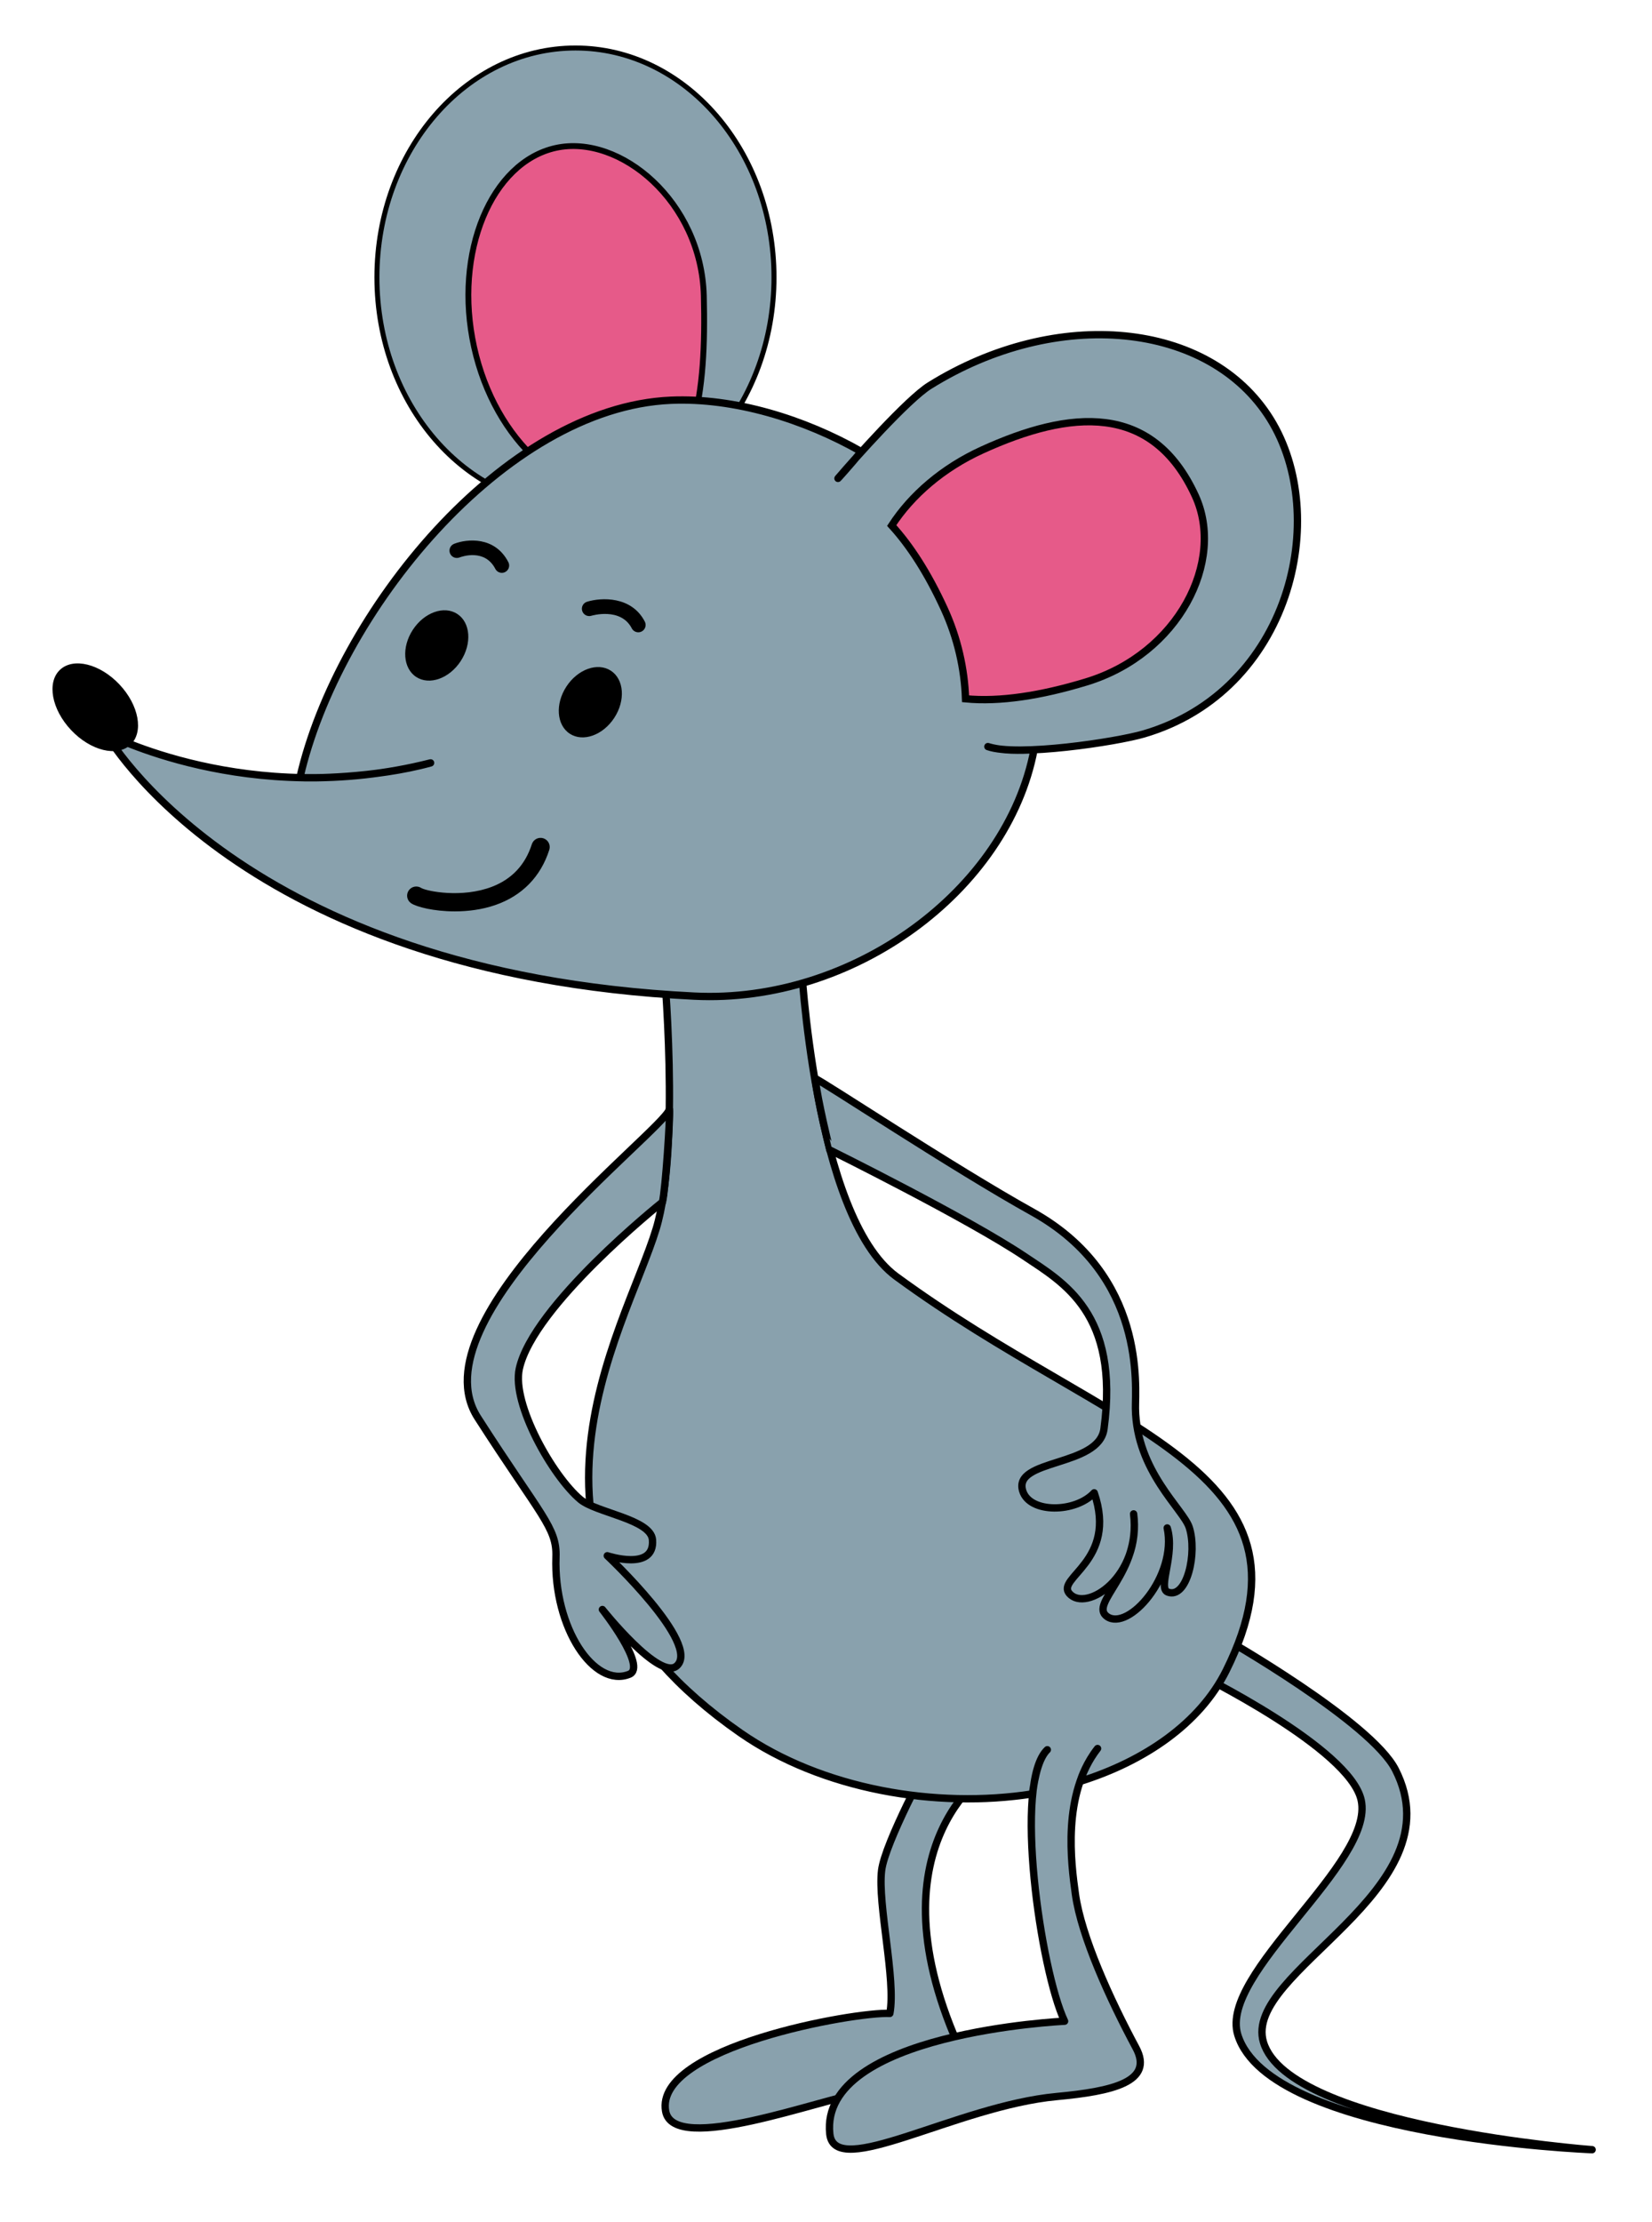
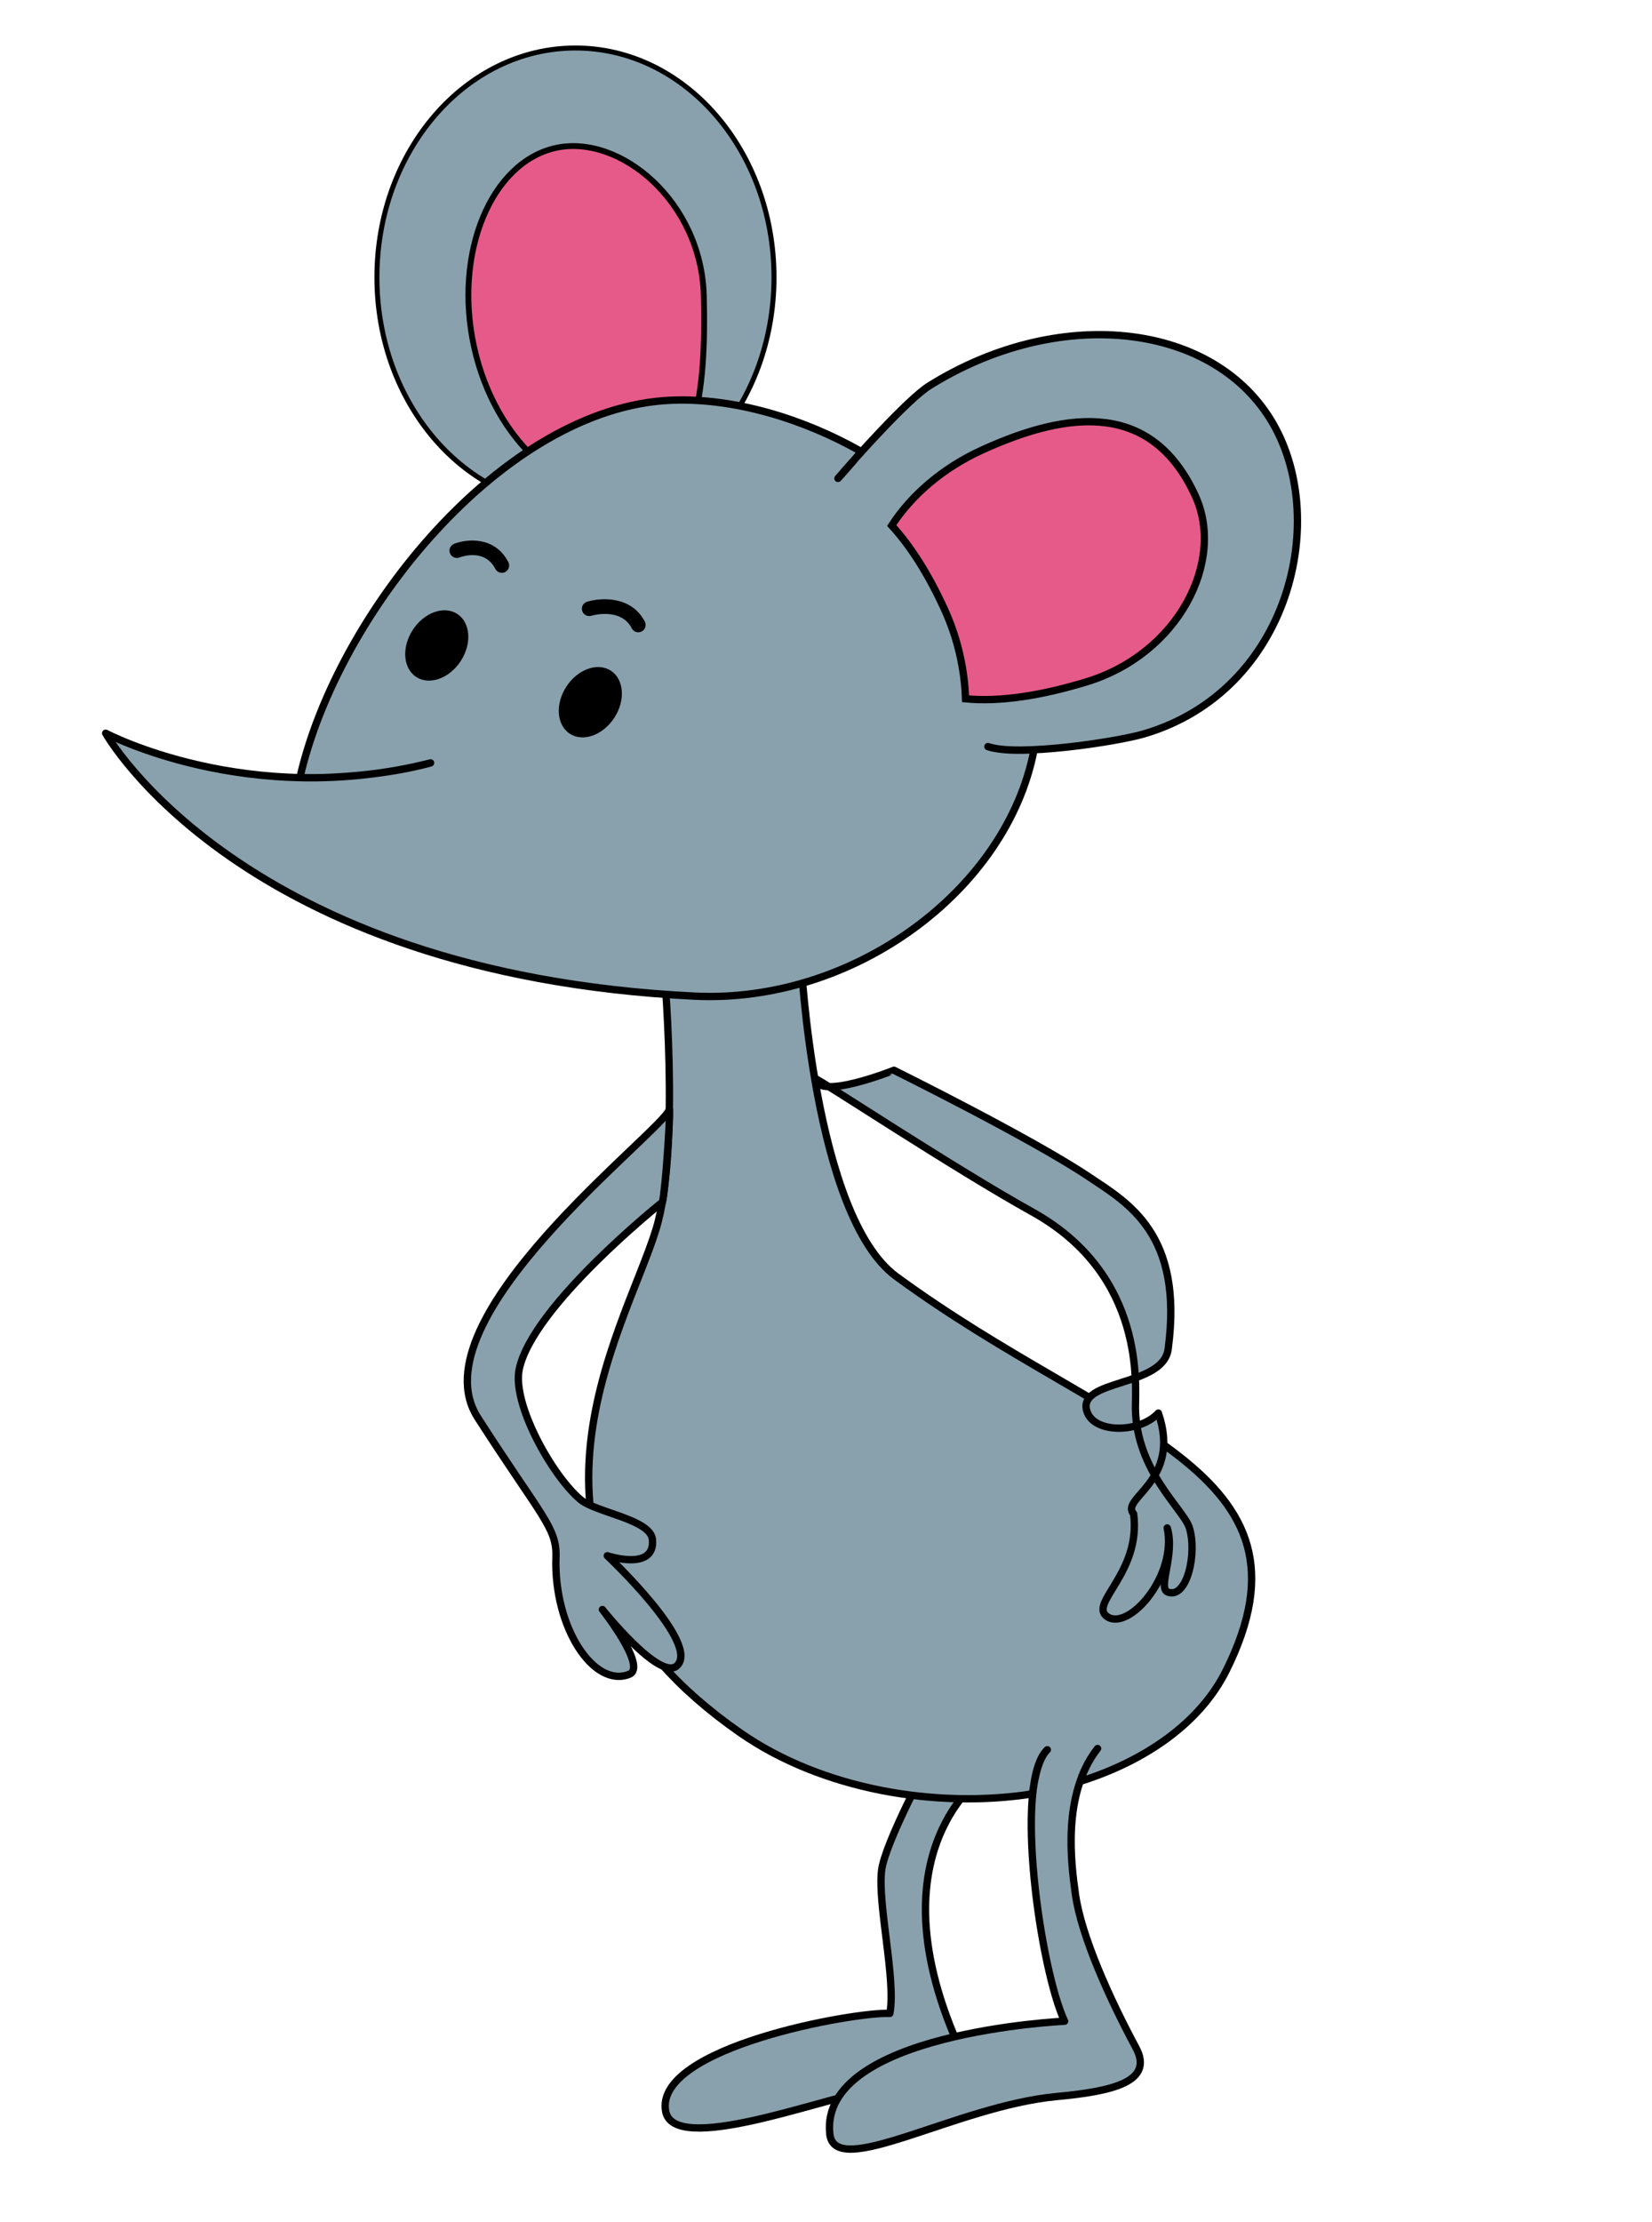
<svg xmlns="http://www.w3.org/2000/svg" version="1.1" id="Vrstva_3" x="0px" y="0px" viewBox="135.547 133.014 450.667 606" enable-background="new 135.547 133.014 450.667 606" xml:space="preserve">
  <g>
-     <path fill="#89A1AD" stroke="#000000" stroke-width="2" stroke-linecap="round" stroke-linejoin="round" stroke-miterlimit="10" d="   M469.214,579.681c0,0,40.318,22.898,47,36c17,33.333-41.767,54.974-36,74.333c6.884,23.11,89.667,29.334,89.667,29.334   s-88-3.334-96.667-31.334c-5.196-16.787,37.413-46.831,33.667-64c-3.102-14.217-45-34.666-45-34.666L469.214,579.681z" />
    <path fill="#89A1AD" stroke="#000000" stroke-width="2" stroke-linecap="round" stroke-linejoin="round" stroke-miterlimit="10" d="   M406.881,615.014c0,0-34.666,19.667-10,75.667c-11.667,10-15.414,11.537-25.334,13c-11.957,1.764-52.269,17.285-54.418,5.152   c-3.082-17.402,51.668-27.152,61.168-26.652c1.723-9.187-3.374-29.721-2.25-39c0.919-7.587,13.167-30.167,13.167-30.167   L406.881,615.014z" />
    <path fill="#89A1AD" stroke="#000000" stroke-width="2" stroke-linecap="round" stroke-linejoin="round" stroke-miterlimit="10" d="   M380.047,481.181c-22.5-16.5-26-86.5-26-86.5l-37.5,0.5c0,0,4.739,50.799-2,73c-8.5,28-47.5,88.5,23,137.5   c22.265,15.475,53.388,20.712,79.626,16.625c0.292-1.333,1.041-9.083,4.083-12.042c-9.292,8.75-1.856,60.137,4.712,74.043   c0,0-67.009,3.089-64.054,30.752c1.355,12.691,34.511-7.654,61.906-10.206c15.245-1.42,26.589-4.028,21.62-13.294   c-7.126-13.289-14.906-30.35-16.518-41.897c-1.183-8.477-3.667-27.231,6.042-39.731c-3.026,3.844-4.397,7.823-4.776,8.969   c17.553-5.497,32.663-15.761,39.859-30.219C497.547,533.431,438.413,523.982,380.047,481.181z" />
    <path fill="#89A1AD" stroke="#000000" stroke-width="1.364" stroke-miterlimit="10" d="M346.693,208.659   c0,34.547-24.249,62.553-54.162,62.553c-29.912,0-54.161-28.006-54.161-62.553s24.249-62.552,54.161-62.552   C322.445,146.107,346.693,174.113,346.693,208.659z" />
    <path fill="#E65A89" stroke="#000000" stroke-width="1.592" stroke-miterlimit="10" d="M327.547,213.681   c0.692,26.667-2.232,49.283-19.768,53.153c-17.536,3.87-37.202-13.343-42.898-39.153c-5.697-25.811,4.734-50.446,22.27-54.316   C304.687,169.495,326.881,188.014,327.547,213.681z" />
    <path fill="#89A1AD" stroke="#000000" stroke-width="2" stroke-linecap="round" stroke-linejoin="round" stroke-miterlimit="10" d="   M482.068,247.284c-16.593-26.647-58.187-30.722-92.905-9.103c-6.032,3.756-20.52,20.059-24.854,25.128   c-1.204,1.408,3.399-3.686,6.184-7.126c-15.582-8.891-34.695-14.752-51.945-14.002c-45.68,1.986-90.994,58.167-101.178,102.898   c1.992,0.249,20.419,0.222,35.642-3.983c-49.586,12.563-88.636-8.094-88.636-8.094s36.616,65.604,160.577,71.707   c43.142,2.124,85.312-28.679,92.678-67.194c-3.5,0.167-8.678,0.346-12.589-0.866c7.984,2.81,35.052-1.249,42.589-3.468   C487.547,321.431,498.661,273.931,482.068,247.284z" />
-     <path d="M171.156,336.141c-3.646,3.433-10.909,1.64-16.223-4.004c-5.312-5.643-6.664-13.001-3.018-16.434   c3.646-3.433,10.91-1.639,16.223,4.004C173.451,325.351,174.802,332.709,171.156,336.141z" />
    <path d="M248.159,304.805c-3.094,4.746-2.676,10.5,0.934,12.854c3.609,2.353,9.043,0.413,12.137-4.334   c3.094-4.747,2.676-10.501-0.933-12.854C256.687,298.118,251.253,300.059,248.159,304.805z" />
    <path d="M290.054,320.285c-3.094,4.746-2.676,10.5,0.934,12.854c3.609,2.353,9.043,0.413,12.137-4.333   c3.094-4.747,2.676-10.501-0.933-12.854C298.582,313.598,293.148,315.539,290.054,320.285z" />
-     <path d="M259.624,381.598c-5.691,0-10.457-1.217-11.928-2.22c-1.141-0.777-1.435-2.333-0.657-3.474   c0.772-1.133,2.311-1.432,3.451-0.673c1.545,0.876,11.098,2.813,19.317-0.372c5.401-2.092,9.043-5.987,10.824-11.575   c0.419-1.315,1.826-2.044,3.141-1.623c1.315,0.419,2.042,1.826,1.623,3.141c-2.34,7.342-7.44,12.554-14.749,15.073   C266.991,381.136,263.132,381.598,259.624,381.598z" />
    <path d="M272.449,289.258c-0.724,0-1.423-0.395-1.778-1.083c-2.871-5.558-9.087-3.373-9.787-3.107   c-1.028,0.391-2.186-0.118-2.583-1.146c-0.397-1.027,0.107-2.181,1.132-2.582c3.512-1.376,11.125-2.1,14.792,4.999   c0.507,0.981,0.122,2.188-0.859,2.695C273.072,289.186,272.758,289.258,272.449,289.258z" />
    <path d="M309.675,305.475c-0.724,0-1.423-0.395-1.778-1.082c-3.006-5.819-10.948-3.455-11.026-3.429   c-1.059,0.322-2.175-0.268-2.5-1.323c-0.325-1.056,0.268-2.175,1.323-2.5c3.87-1.19,12.137-1.589,15.757,5.417   c0.507,0.981,0.123,2.188-0.859,2.695C310.298,305.404,309.984,305.475,309.675,305.475z" />
    <path fill="#E65A89" stroke="#000000" stroke-width="2" stroke-miterlimit="10" d="M461.624,268.241   c-11.742-25.56-34.18-23.428-58.166-12.483c-10.759,4.909-19.267,12.313-24.654,20.593c5.07,5.559,9.883,13.006,14.346,22.745   c3.627,7.913,5.526,16.352,5.799,24.514c9.316,0.896,20.528-0.822,32.934-4.595C457.105,311.345,469.809,286.058,461.624,268.241z" />
-     <path fill="#89A1AD" stroke="#000000" stroke-width="2" stroke-linecap="round" stroke-linejoin="round" stroke-miterlimit="10" d="   M357.922,427.181c1.678,0.547,37.675,24.394,59.292,36.417c31.166,17.333,28,47.883,28.083,53.583   c0.25,17.084,13.065,27.494,14.667,32.417c2.25,6.917-0.582,19.618-5.833,17.667c-2.917-1.084,2.083-10.25-0.167-17.5   c2.75,13.166-10.579,28.281-16.417,24.166c-5.083-3.583,9.334-11.916,7.25-28c2.084,17.084-12.876,26.977-17.5,21.75   c-3.833-4.333,13.167-8.833,6.75-27.5c-5.083,5.5-17.583,5.667-19.5-0.5c-2.75-8.833,20.762-6.498,22.167-16.917   c4.25-31.5-10.993-39.902-21.583-47c-15.666-10.5-53.209-29.083-53.209-29.083S358.606,433.28,357.922,427.181z" />
+     <path fill="#89A1AD" stroke="#000000" stroke-width="2" stroke-linecap="round" stroke-linejoin="round" stroke-miterlimit="10" d="   M357.922,427.181c1.678,0.547,37.675,24.394,59.292,36.417c31.166,17.333,28,47.883,28.083,53.583   c0.25,17.084,13.065,27.494,14.667,32.417c2.25,6.917-0.582,19.618-5.833,17.667c-2.917-1.084,2.083-10.25-0.167-17.5   c2.75,13.166-10.579,28.281-16.417,24.166c-5.083-3.583,9.334-11.916,7.25-28c-3.833-4.333,13.167-8.833,6.75-27.5c-5.083,5.5-17.583,5.667-19.5-0.5c-2.75-8.833,20.762-6.498,22.167-16.917   c4.25-31.5-10.993-39.902-21.583-47c-15.666-10.5-53.209-29.083-53.209-29.083S358.606,433.28,357.922,427.181z" />
    <path fill="#89A1AD" stroke="#000000" stroke-width="2" stroke-linecap="round" stroke-linejoin="round" stroke-miterlimit="10" d="   M318.162,435.627c-2.144,6.271-69.614,57.054-52.281,84.054s21.609,29.99,21.333,38c-0.667,19.333,10.401,35.84,20,32   c5-2-7.333-17.667-7.333-17.667s15.651,19.648,20.333,15.334c6.528-6.017-19-30-19-30s13,4.333,12.333-4.334   c-0.432-5.616-15.349-7.382-19.667-11c-7.544-6.321-18.769-26.051-16.667-35.667c3.755-17.18,38.325-44.9,39.05-45.464   C317.095,457.474,318.421,437.423,318.162,435.627z" />
  </g>
</svg>